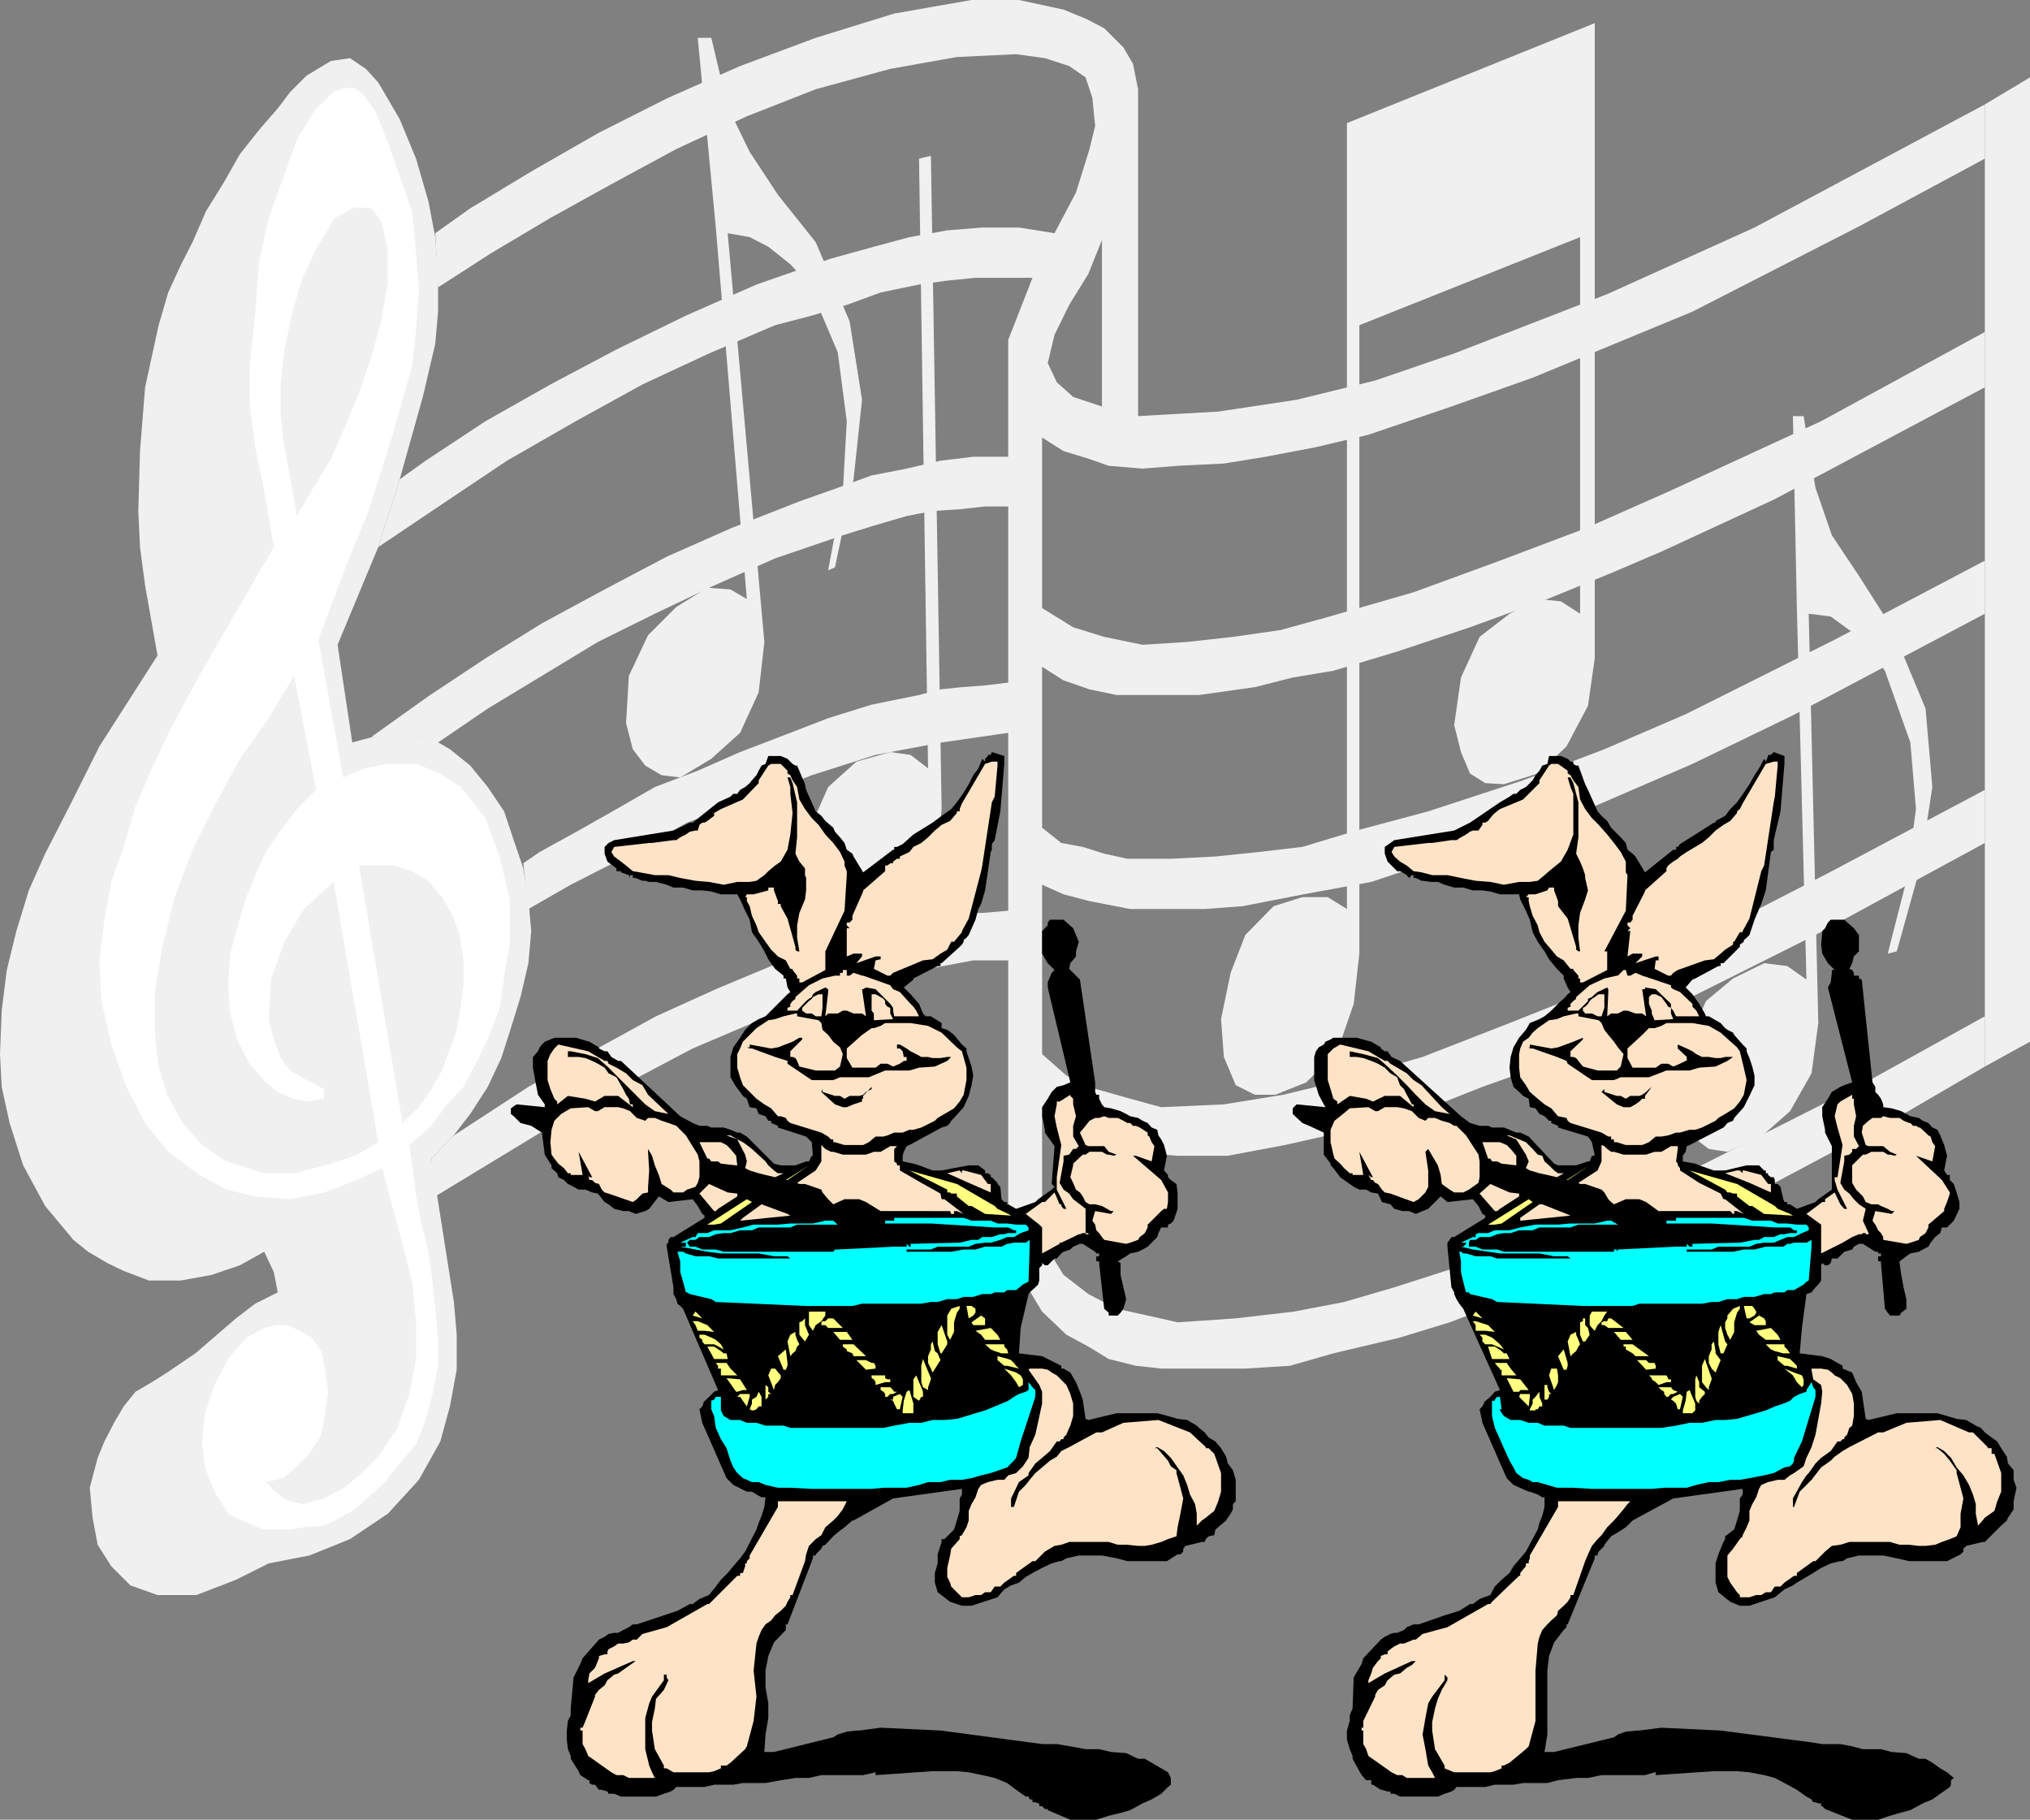
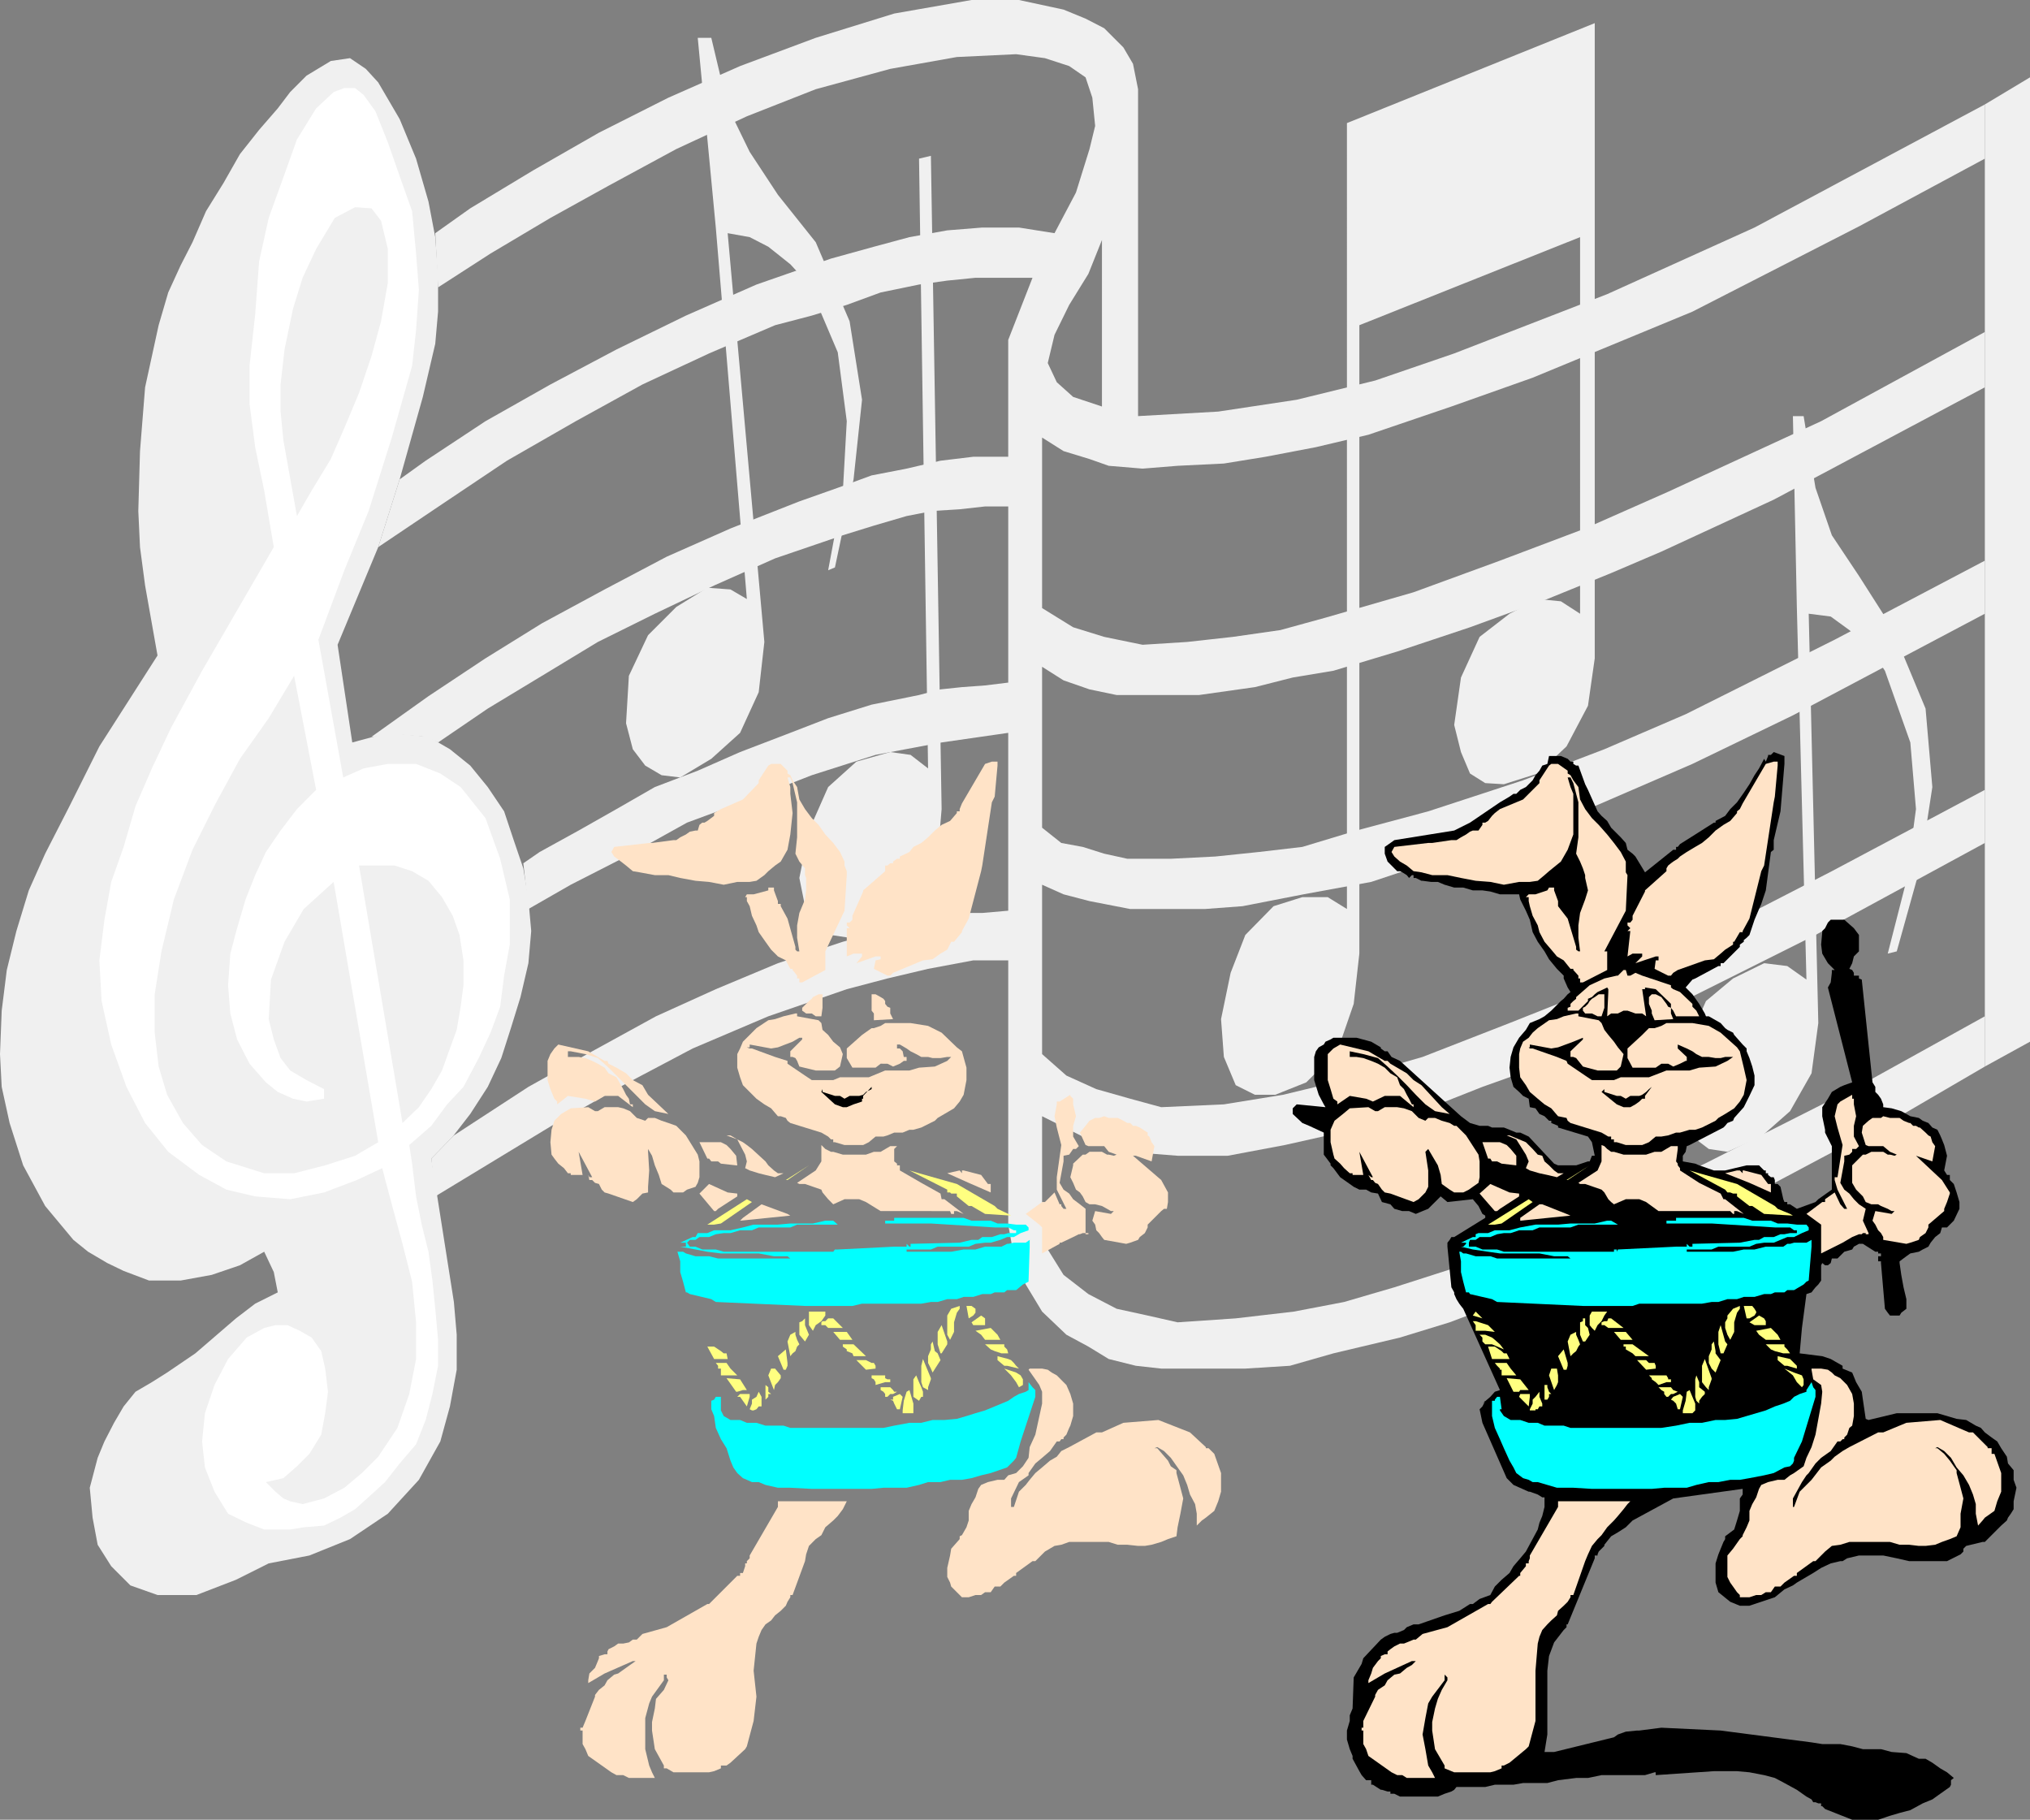
<svg xmlns="http://www.w3.org/2000/svg" width="359.602" height="322.301">
  <rect width="100%" height="100%" fill="#808080" stroke="none" />
  <path fill="#f0f0f0" d="M201.602 73.7V15.8l-.899-4.5L199 8.399 195.602 5 192.3 3.3l-3.899-1.6L180.5 0h-8.398l-13.7 2.398L144.5 6.7l-13.398 5-12.7 5.602-12.3 6.199-11.7 6.7-11.101 6.698-6.2 4.403.5 9.597 9.301-6 10.598-6.3 10.3-5.7 12-6.5 12.5-5.8 12.2-4.797 13.203-3.602 11.797-2.101 10.5-.5 5.102.703 4.3 1.398 2.899 2 1.199 3.602.5 5-1 4.097-2.398 7.7L186.8 41.3l-6.301-1H174l-6.2.5-6.697 1.2-6.301 1.7-7.598 2.1L134 50.399l-12.5 5.5-12.297 6-11.703 6.2-11.5 6.5-10.598 7-4.601 3.3-3.801 12 11.3-7.597 11.5-7.703 12.2-7 11.8-6.5 11.802-5.5 11.699-5 6.5-1.7L150 54l6-2.2 6.8-1.402 5-.699 5-.5h10.102l-4.3 11v20.7h-6.2l-5.8.699-6 1.402-6.2 1.2-6 2.198-6.8 2.403-12.2 4.797-11.3 5-11 5.8-11.102 6-10 6.2-10.098 6.703-10.101 7.199 5-.402 4.601.402 2.2 1 8.8-6L96 119.7l9.902-6 10.098-5 10.5-5 10.8-4.802 12-4.097 5.5-1.703 5.802-1.7 4.601-.898 4.797-.3 4.5-.5h4.102v31.198l-4.102.5-4.098.301-3.8.399-3.801 1-8.399 1.703-7.699 2.398-7.5 2.899-8.101 3.101-7.5 3.301-7.602 2.898-6.797 3.903-6.703 3.797-6.898 3.8-2.899 2 .899 8.102 7.5-4.3 9.8-5 10.801-6 11.098-4.102 11-4.297 11.3-3.602 11.7-2.199 11.8-1.7v31.5l-4.601.4h-4.5l-4.598 1-4.3.698-5 1.7-6.301 1.703-11.5 3.797-11 4.601L116.203 180l-11.3 6.2-11.301 6.3-13.2 8.598-4 4.101.7 6.7 20.601-12.5 12.7-7.2 12.3-6.5L136.102 180 150 175.2l7.203-1.9 7.2-1.702 8-1.5h6.199v46.8l1 5.602 2.101 5 2.899 4.8 4.3 4.098 3.899 2.102 3.601 2.2 4.801 1.198 4.5.5h14.899l7.898-.5 7.703-2.199L248 236.9l8.8-2.7 14-5.3 13.903-5.5 26.098-12L336 198l15.602-9.102V180L330.5 191.7 302 206.097l-16.098 7.5-13.902 6-11.598 4.101L247 228l-8.898 2.598-8.899 1.703-10.3 1.199-10.301.7-5.301-1.2-5.5-1.2-5-2.6-4.399-3.4-2.8-4.5-1-5.1v-18.5l7.199 3.6 7.902 2.7 8.899.7h8.898l10.102-1.9 7.601-1.702L246.301 198l7.199-1.902 9.102-3.598 10.101-3.602 15.297-6.5 33.602-16.8 30-16.297v-9.403L324.5 154.301 296.902 168.5l-14.402 6.7-15.098 6-15.402 6-15.598 4.5-9.101 2.198-10.5 1.7-11.098.5-5.5-1.5-6-1.7-5.3-2.398-4.301-3.8v-30l3.8 1.698 4.598 1.2 7.203 1.402h13.2l6.699-.5 10.8-2.102 12-2.199 10.801-3.601 13.899-4.797 13.699-4.5 18.5-8 17.8-8.602 34-18v-9.398L325 113.3l-26.398 13.2-14.399 6.2-14.402 5.5L253 143.7l-12.7 3.398-9.597 2.902-7.703.898-7.7.801-7.898.399h-7.699l-4.101-.899L191.8 150l-3.801-.7-3.398-2.702v-28.5l3.8 2.402 4.598 1.598 4.8 1h14.602l9.899-1.399L229 120l7.203-1.2 11.297-3.402 12.902-4.3 13.7-5 11.3-4.598 8.899-3.8 19.902-9.2 37.399-19.902V58.8l-29 15.797-27.102 12.5-14.7 6.5-15.097 5.703-15.3 5.597-15.602 4.5-8 2.2-8.399 1.203-8.101.898-7.899.5-6.8-1.398-5.5-1.703-5.5-3.399V77.5l3.8 2.398L193 81.301l3.402 1.199 6 .5 6.2-.5 8.199-.402 7.402-1.2 8.899-1.699 9.3-2.199 14.7-5 14.398-5.102L299.8 55.2l29.5-15.101 22.302-12V18.5L310.8 40.3l-26.098 11.798-27.101 10.5-14 4.8-13.899 3.403-13.902 2.097-14.2.801L195.204 72l-5.101-1.7-2.899-2.6-1.601-3.4 1.199-5 2.601-5.3 3.399-5.5 2.402-6V72l6.399 1.7" />
  <path fill="#f0f0f0" d="M351.602 18.5v170.398l8-4.398V13.7l-8 4.8m-323.7 264h6.899l7-2.7 5.8-2.902 7.2-1.398L62 272.598l6.703-4.5 5.5-6L78 255.3l1.703-6.203 1.2-6.5v-6.2l-.5-5.8-4-25.399 3.8-3.898 3.098-4 3.101-4.801 2.399-5.102 1.699-5.3 1.703-5.5 1.399-6 .5-5.7-.5-5.597-.899-5.5-1.703-5-1.7-5.102-2.898-4.3-3.101-3.801-3.598-2.899-3.8-2.199-7.2-.7-6.3 1.7-2.602-17.3L67 96.897l3.8-12L74.902 70.3l2.2-9.403.5-5.699v-6.5l-.5-6.699-1.2-6.3-2.199-7.602-2.902-7-3.801-6.5-2.2-2.399L62 10.3l-3.398.5-4.301 2.597-2.899 2.903-2.199 2.898-3.3 3.801-3.403 4.3-2.898 5.098-3.102 5-2.398 5.5L32 47l-2.2 4.8-1.698 5.798-2.399 11-.902 11.3L24.5 90.5l.3 6.398.903 6.801 2.2 12.399-10.301 16.101-5.301 10.602L8 151.199l-2.898 6.5-2.2 7.2-1.699 6.902L.301 179 0 186.7l.3 5.8 1.403 6.398 2.399 7.5 3.898 7.2 5 6 2.602 2.101 3.398 2 2.902 1.399 4.5 1.703H32l5.5-1 5-1.703 4.3-2.399 1.7 3.602.703 3.597-4 2-3.402 2.602-7.2 6.2-5 3.398-2.699 1.703L24 246.5l-2.098 2.598L20.203 252l-1.703 3.3-1.2 2.9-1.398 5.3.5 5.3.899 4.798 2.402 3.8 3.399 3.403 4.8 1.699" />
  <path fill="#fff" d="M46.8 270.898h4.602l2.399-.398 3.601-.3 2.899-1.4 2.601-1.5 2.899-2.6 2.402-2.2 2.598-3.3 2.902-3.4 1.7-4.3 1.199-4.602 1-5v-4.597l-.5-5.5-.5-5-.7-5.102-1.199-4.8-1-5-.703-5.801-.5-3.297 3.902-3.403 2.801-3.8 2.899-3.098 2.699-5.102 2.101-4.5 1.7-4.597.699-5.5 1-5.5v-8l-1.7-7.203-2.601-7.2-4.398-5.5L78 137l-4.297-1.7h-5l-4.3.798-3.602 1.601-4.399-24.398L61 101l4.3-10.5 4.102-13L73 64.8l.703-6.3.5-7.2-.5-6.402-.703-7.5-2.2-6.199-2.097-6-2.203-5.5-2.098-2.898-1.5-1.203H61l-1.898.703L56 19.199l-3.398 5.5-2.399 6.7-2.601 7.199-1.7 7.703-.699 9.398-1 9.102V71.5l1 7.7 1.598 7.698 1.699 10-12.7 21.903-5.5 10.097-3.398 7.2L24 142.8l-2.098 7.2-2.199 6.2-1.203 6.698-.898 7.2L18 177.3l1.703 7.7 2.7 7.5 3.3 6.398L29.801 204l5.5 4.098 4.8 2.601 5.102 1.2 6.2.5 6-1.2 5.8-2.199 4.5-2.102 1.7 6.403 1.898 7L73 227l.703 7.2v6.5l-1.203 6.198-2.098 6L67 258l-2.898 2.898L61 263.5l-3.598 1.898-3.8 1-2.2-.5-1.199-.5-1.402-1.199-1.7-1.699 3.102-.7 2.399-2.1 2.199-2.2 2.101-3.402.7-3.797.5-3.801-.5-4.102-.7-3.097-1.699-2.403-2.101-1.199-2.2-1h-2.101l-2 .5-3.098 1.7-3.3 3.8L38 245.301l-1.7 5-.5 5 .5 4.597L38 264.2l2.402 3.899 3.301 1.601 3.098 1.2" />
  <path fill="#f0f0f0" d="M46.8 207.8h5.302l5.5-1.402 5.3-1.699L67 202.301l-7.898-46.102L53.8 161l-3.399 5.8L48 173.5l-.398 7 .898 3.598 1.203 3.3 1.7 2.2L54.3 191.3l3.101 1.597v1.7l-3.101.5-2.399-.5-2.699-1.2-2.101-1.699-2.899-3.3L42 184.097l-1.2-4.598-.398-5 .399-5.602 1.199-4.5 1.5-5.097 1.703-4.3 1.899-4.102 2.601-3.8 2.899-3.797L56 139.898 52.102 119.7l-4.5 7.5-5.102 7.2-4.297 7.902-4.101 8.199-3.301 8.8-2.2 9.2-1.199 7.598v6.8l.7 6 1.5 5 2.8 5 3.399 3.903 4.3 2.898 6.7 2.102m24.499-8.904 2.903-2.8 2.2-3.2 1.898-3.3 1.402-3.899 1.2-3.3.699-4.098.5-3.801v-4.402l-.7-4.5-1.199-3.399-1.902-3.3L75.902 156 73 154.3l-3.098-1h-6.3l7.699 45.598m-18.699-107.5 2.601-4.5 3.399-5.597L61 75.8l2.602-6.203 2.199-6.5 1.699-6.2 1.203-6.8v-6l-1.203-5-1.7-2.2-2.898-.199-3.601 1.899-3.301 5.5-2.398 5.101-1.7 5.5-1.5 7.2-.699 6.199v4.8l.5 5.102 2.399 13.398m71-84.697H126l2.902 12.198 3.899 8 5 7.602 6.699 8.398 6 14 2.203 13.903-1.5 14.097-3.3 15.602-1.2.5 2.598-13.902.699-12.5-1.598-12.2-5.101-12L140 46.801l-3.898-3.102L132.8 42l-3.899-.7 6.5 72.4-1 8.898-3.3 7.203-5.102 4.597-5.5 3.301-3.297-.398-2.902-1.703-2.2-2.899-1.199-4.601.5-8.399 3.399-7.199 5-5 5.5-3.402 4.101.3 2.899 1.7-5.5-65.797-3.2-33.602M317.602 73.7h1.898l2.102 12.698 2.898 8.403 4.8 7.199 5.802 9.098 6 14.402 1.199 13.898-2.2 14.403L336 168.5l-1.598.398L337.703 156l1.7-12.7-1-11.8-4.5-12.7-2.903-4.3-3.398-2.902-3.301-2.399-3.899-.5 1.7 72.5-1.2 8.899-3.8 6.703-5.102 4.5-6 2.699-3.297-.5-2.902-2.2-1.7-2.402-.5-7.199 1.2-6.699 3.402-7.7 4.797-4 5.5-2.702 4.102.5L320 173.5l-1.7-66-.698-33.8M162.8 28.098l2.102-.5 1.899 115.703-.7 8.398-3.3 7.2-5.598 5.5-6.703 1.699-3.297-.5-2.703-1.7-1.898-3.398-1-5 1.699-8.402 3.402-7.7 5-4.5 6-1.699 3.598.5 3.101 2.399-1.601-108m119.699 88.5L281.3 125l-3.8 7.2-5.098 4.8-6 1.898-3.3-.199-2.7-1.699-1.601-3.8-1.2-4.802 1.2-8.398 3.3-7.2 5.301-4.1 5-2.602 4.098.402 3.402 2.2V42l-39.101 15.598v111.3l-1 8.903-2.899 8.398-5.5 5.5-5.5 2.2h-3.601l-3.399-1.7-2.101-5-.5-6.699 1.699-8.2 2.602-6.702 5-5.098 5.101-1.602h4.5l3.399 2.102V21.8L282.5 4.099v112.5" />
-   <path d="M218.902 263.5v2.398l-.5.5v.903l-.402.797-.5.703-.297.5-1.902 1.597-.2 1-1 .2-.5.5-.199.5h-.5L210 273.8l-.398.5v.5l-.5.5h-.5l-1.899 1.199h-7l-1.902-.5-2.598-.5h-4.101l-2.2.5-.902.5h-.297l-1.402.398-1.7.801-1.699.899-1.199.703-1.203 1-1.398.5-1.2.699-1.199 1.398-4.601 1.5h-1.7l-2.101-.699-2.2-1.699-.5-1.7v-1.702l.5-1.7V275.3l.7-2.203v-.5h.5l1.699-1.7.5-1.597.5-1.703v-2.2l.402-.699v-1l-12.199 1.7-7 3.902H151l-1.398 1.199-1.2.898-.8.7-1.399 1.5-.5.203-.203.5-1 1v.199h-.5v.5l-4.5 11.7h-.297v1l-2.101 2.198-1 2.403-.5 2.597v2.903l.5 2.898v2.602l-.5 2.898-.2 3.102h1.7l10.5-2.602.8-.5 1.598-.5 1.703-.199h.5L156 306l10.602.5 15.8 2.098 2.2.3h2.601l2.399.403 2.699.5h2.402l2.098.5 2.699.199 2.102 1h1.199l1.199.7 1.703 1 1.2.698.5 1v1.2l-.5.402-1.2 1.2-1.703 1-1.598.698-2.199 1.2-1.703.5-2.098.5-2.199.703h-4.601l-4-1.703v-.2h-.5l-.5-.5h-.5v-.5h-.2l-.5-.199h-.5v-.5h-.5l-.199-.5h-.5L180 317l-1.598-1.2-2.199-.902-2.203-.5-2.398-.5-2.102-.199h-4.297l-10.101.7v-.5l-2.2.5H145.5l-2.2.5h-2.398l-2.601.402-2.7.5h-4l-1.699.297H126.5l-1.7.402h-5l-.5.5-.5.3-1.198.4-1.399.5H110l-1.2-.5h-1l-.198-.4-1-.3h-.5l-.7-.902h-.5l-.5-.297v-.5h-.199l-1.402-.903-.301-.699-1.398-2.199v-.5l-.5-1.2-.2-1.702V306.5l.2-1.7.5-1v-1.202l.5-5.5 1.199-2.399.402-1 2.899-3.3 1-.5.699-.5 1-.2h.699l.902-.5 1-.5.7-.5h.699l4.8-1.601L120 285.3l2.203-1.203h.5l1.2-.899 1.699-.699 1.199-1.5.902-1.2 1.2-1.202 1-1.2 1.199-1.398.898-1.2 2-3.902.402-1.199.5-1.199.5-1.602.2-1.699h-.7l-.902-.5-.797-.5h-.902L129.902 263l-1.199-1.2-4.3-9.8-.5-2.402.5-.5.398-1-.399.5 2.098-2.098.703-.3L121 231.8l-.5-.5-.5-.402-.2-.8-.5-.899V228l-1.198-7.2v-.5l.3-.202v-.5l.399-.5h.5l5.5-3.399v-.398l-.399-.301-.8-1.402-.899-1.2-4.3.5-1.7-1-1.703 2.2-.7.402-1.698.5-1.2-.5h-1l-1.601-.402-1-.797-.7-.403-1.199-1.5-1-.199-1.199-.5H102.5l-.898-.5-1-.5-.7-.699-1-.5-.199-.7-1-.902v-.5l-.203-.3-1-1.598-.5-3.902-1.898-1.2-1.899-.5L91 197.7l-.5-.398v-1l1-.703 5 .5v-.5l-1.2-1.7-.5-2.597-.398-2.203V187.2l.899-1 .3-.699.399-.5.5-.5 1-.402.703-.297H102l2.402.699 1.7 1v.2l1 .5h.5l.699 1 1.199.698h.5l10.5 9.801 2.203 1.2 1.2.5h1.398l.699.3h2.203l1.2.399 1.199.5h.5l1.199.703 4.8 4.797 1.2.3h2.601l1.899-.699h.5l.5-1H144l-.2-2.398-1-1-5-1.602v-.3l-1.198-.5v-.399h-.5l-.5-.8-1.2-.4-.402-1-1.2-.202-.5-1.5-.698-.5-.5-.7-.7-.898-1-1.7v-3.6l.5-1.7 1.2-1.7.898-1.402 1.203-1.199 1.2-.699 1.199-.5 2.699-2.7 1.199-1.202.5-.399-.5-.8-.297-1.598h-.402v-.5l-1.5-1.203-1.2-1.7-.699-1.398-1-1.7-1.199-1.702-.402-2.2-.801-1.597-.898-2-.5-.903h-2.899l-1.703-.5-1.598-.199h-1.699l-1.703-.5h-1.7l-1.198-.5-1.899-.5H115l-.7-.199h-.5l-1.198-.5h-.5v-.5h-.5v.5l-.2-.5-1.402-.5v-.2h-.797v-.5l-1.601-1.202-.5-1.399V150l.699-.7 1-.5 10.5-1.702 2.902-1.399h.5l4.5-3.601 2.2-1 .5-.5h.699l.5-.7.898-.5.8-.699.403-.5.797-.898.402-.801.5-.902.7-.297.5-1.403h2.199l1.199.5.902.903.5.297h.301l1.399 3.3.199 1 1.699 3.801 1 .801.703.898 1.399 1.2.3.703.899 1 .8 1L150 150.5l1 .7.203.5 1.7 2.8 5.3-4h.2v-.5h.5l1-.5 1.898-1.7 3.402-2.1.399-.302 1.199-.898 1.699-1.2 1-1.202 1.203-1.7.899-1.5.8-1.597.899-1.203.699-1.7.5.5v-.5l.5-.5v-.199h.5l.203-.5 2.2.7v1.402l-.7 8.398-1 5.102-.5.699v1l-.203.398-1 6.801-.7 2.399-.5.902-.5 1.898-1.198 2.7-.399.5-.5.402v.3l-.3.5-.403.4-3.2 2.898h-.198v.5h-.5L161.8 173.3v.199l-1.7 1.398 1.2 1.2 1.5 1.703.699 1.699.5.5h.902l1.899 1.2v.898l1 .3.699.5.5.403 1.402 1.699.801.7v.5l.399 1.198.5 1.5.3 1.602-.3 1.7-.5 1.898-.899 2L169 198l-.5.5-.2.398-.5.5-1 .301-5.698 3.102-.5.199-.5 1-.2.7v1l1.899.398 1 .3 2.402.903h1.598l4.8-.903h1.7l1.199.903v.5h.5l.5.297v.402h.203l1 1v.2l.5.5.2 2.198.5.5h.5v.403h.199l1.398.797 3.402-1.2.5-.5 2.399-1.699.5-.5-.5-.5.5-6.699-1.7-2.402v-.5l-.5-2.399v-1.601l1-1.5.7-1.2.902-.898 1.2-.3 1.199-.5-4-16.802V174l.699-1.7.5-.5-1.2-1.202-1-1.7v-4l1-1v-.5l.399-.5h2.402l1.7 1.5.5 1.2.5 1.203-.5 1.699v.898l-1 1.2-.2 1 .2.203 1.699 1.699L194 191.7v1.698l.203.5h.5v.7l.5 1 .399.5 1.199.203 1.699.5 1 .5.703.398 1.399.301.8.5.899.398.699.801 1 .399.203 1 .5.703.5 1 .5 1.898-.5 2.602.7.797v.402l.5.5 1 .7.199 1.5v2.898l-.7 2.101-.5.5-.5.2v.5h-1.199l-.5 1-.203.699-1 1-.7.703-.898.5-.8.398-1.399.301-.703.5-1.5.898.5.301v2.102L199 228l.5 2.098-.5 1.703-.5.699-.5.5h-1.598v-.5l-.8-.7-.899-8.1v-.302h-.5v-.898h.5v-.5h-.5l-.203-.3-2.2-1.4h-.5l-1.198.5-.5.5-1.2.4-.402.3-.797.898h-.402l-1.2 1.2h-.5l-.5-.399v.399l-.5.5v2.203l-.199.699-.5.5-1 .898-.199.301-1.402 6-.301 4.5 4.102.5 3.398 1.7v.5h.402l1.2.699 1 1.703.699 1.699.5 1.398.5 3.403.5.199 5-1.2H205l1.902.5 1.7.5 1.699.2 1.699 1 .402.398 1 .801.7.899 1.199.703 1 1.199.902 1.5.297 1.2.902 1.198.5 1.7v1.402" />
  <path fill="#0ff" d="m183.402 247.398-2.601 7.903-.801 2.898-.398.5-1.2 1.2-2.902 1-1.7.402-1.698.5-1.7.297h-2.101l-1.7.402h-2.199l-1.601.5-2.2.5H156.5l-2.098.2h-10.601l-3.801-.2h-2.2l-2.198-.5-1.2-.5h-1.199l-.902-.402-.7-.297-1-.903-.699-1-.5-1.199-.699-2.199-1-1.602-.902-2-.301-2.097-.5-1.203v-1.5l.5-.2.3-.5h.903v2.403l.5 1 1.2.699h1.699l1.199.5H134l1.602.5h3.199l1.199.398h16.5l1.902-.398 2.7-.5h2.101l2-.5h2.098l2.199-.2 1.703-.5 1.598-.5 1.699-.5 1.703-.702 2.399-1 1-.7.898-.5 1.203-.398.5-.3v-1.4l.7.9.5.5v1.198m-1.001-26.598-.199 6v.2l-1 .5-1.203 1h-1.598l-.5.398h-1.699l-.703.301H174l-1.598.5h-1.699l-1.203.399h-1.7l-1.698.5h-1.2l-1.699.3h-10.5l-1.703.403h-8.398l-15.801-.703-.801-.5-3.797-.899-.5-.3h-.203L121 227l-.5-1.7v-1.902l-.5-1.699h1l.5.301 1.703.5h2.399l1.601.398H140l-.5-.398h-2.398l-2.7-.5h-6.699l-2.402-.3-2.098-.4-2.703-.5h1v-.702h-1l2.203-1h.5l.399-.7h1.699l1.199-.5h2.902l2.2-.5 1.898-.5h4.3l2.2-.199h4l2.203-.5h1.399l.8.7h-7.199l-1.203.5h-5.598l-1.199.5h-2.101l-1.7.5h-1.199l-1.402.199-1.2.5h-1.699l-.699.5h-1l-.5.5.5.703h1l1.2.5h2.398l1.402.398h19.399l.3-.398v.398-.398h.5l10-.5h2.2v-.5l.5.5h.199v-.5l8.699-.203 2.102-.5h1.199l.699-.5h1.703l1.5-.5h.7l.699-.2H180v-.5h-.398l-1-.5h-2.399l-11.3-.699H156.8v-.5h1.601v-.5h12.301l1.399.5h3.398l1.203.5h1.7l1.597.2h1.703l.5.5v.5l-1.402.5-1.2.699h-1.199l-1.199.5-1.703.5h-1l-1.7.203-1.198.5h-5.5l-1.2.5h-4.3v.398h-.5 8.398l2.203-.398h2.098l1.699-.5h2.902l1-.5h.2l1-.203h2.101l.7-.5v1.203" />
  <path d="M173.3 147.3v.5l-.898 1-.8.7-.399 1-.5 1.2-.3.398v.5l-.403.703v.5l-.5 1.199-1 1.7v.5l-.2 1.198-1 1.7-.698 1.203-1 1.398-.7 1.2-1.402 1-1.2.699-1.198 1.203-1.7.898v-.398l.5-5.102.2-1.199 1-.902.199-1.2 1-1 .902-.699.797-1 .902-.699 1.2-.5v-.5h.5v-.2l1.199-.5.5-.902.699-.3 1-.899.402-.8.801-.399.399-1 .5-.7 1.199-1.5v-.202.203M156.5 209h-.5v-.5l-1.2-.402h-.398v-.297l-1-.5-3.8.5v-.5l2.101-.903h2.7L156.5 209m-1.398 2.398-2.2-1.699-1.199-.199-.703.2-1.398.5-.801.5-.899-1-.699-.2-1.5-.5h-.203l3.8.5.302-.5.898-.5h1.703l1.2 1 1.699 1.2v.698" />
  <path fill="#ffff80" d="m179.102 215.3-4.602-.3-2.398-1.402h-.5l-2.102-1.7v-.5h-1l-.2-.199h-.5v-.5l-6.698-3.398 1.699.5 6.699 1.898 6.703 3.899.5.5 1.899.902.5.3m-35.802-8.902L139.5 209h-.297zm-10.097 6.5-5.5 3.801-1.203.2h-1.7.5l7-4.5.903.5M180.5 245.7l-.5-.9-.898-1.202-1.2-1.2 2.098.7.8.5.403.703v1l-.703.398m0-3.301-2.098-.5h-.5l-1.199-1v-.699l1.899.5.5.2.5.5.398.5.5.5m-1.898-2.699h-1.2l-1.199-.4-.703-.3-1-.902h3.402v.402l.5.5.2.7m-1.399-2.4H174.5l-.7-.902-1-.699 2.7-.5.703.7.5.5.5.902M175 234.7h-2.598l-.3-.5 1.699-1.2.699.5v1.2h.5m-2.2-2.4v.2l-.398.5-.8.5-.399-2.2h.899l.699.5v.5m-2.801-1v.5l-.5.7-.5 1.7v1.698l-.7 1.403-.5-.903V233l.7-1.2 1.5-.5m-2.2 6.798-1 1.601h-.198l-.5-1.601v-2.2l.699-1.199 1 2.899v.5m-1.199 2.8-1.399 2.2-.3-.7-.5-1V240.2l.5-1.199v-.902l.3-.5.399 1.703.5.398.5 1.2m-1.7 3.198v.203l-.5 1.398v.5l-.902-.5-.297-.898v-2.903l.297-1.199 1.402 3.399m-2.102 4v.5-.5l-1-.7v-3.097l.5-.703.5 1.203.403.898.297.801v.898h-.297l-.402.7m-1.001 1.5v.703h-1.898v-.5l.2-1.703.5-1.598.5-.3.699 2.398v1m-1.899-2.2-.5 2.2h-.5l-.5-1-.199-.5-.5-.2h.5v-.5l1.2-.5.5.5m-3.103 0v-.5l-.3-.398-.5-.3v-.5h1.703l.5.5.2.3h.5l-.7.398h-.5l-.5.5h-.402m.902-2.598h-.902l-1.7.5v-.5l-.3-.5-.399-.202v-.5h2.399v.5l.402.203h.5v.5m-2.601-2.403-1.7.2-1.699-1.7h1.7l1 .5h.398l.3.5v.5m-1.699-2.198h-2.199l-.203-.5-1-.4v-.3l-.7-.5v-.402h1.903l2.2 2.101M151 237.3h-2.2l-1.198-1.402H150l1 1.403m-3.398-2.101h-.899l-.5-.5h-.703v-.5l.203-.2h.5l.5-.5h.899l1.699 1.7h-1.7m-3.101-.5-.5 1-.7-1v-2.4h2.903v.7l-.703 1-1 .7m-1.2 1.698-.698 1.2-1-1.2V234.2l.5-.199.5-.5v1.2l.199.5.5 1.198m-1.699 1.699-.399.402-.3.8-.5.4-.403.5-.5-2.602.5-1.2.902-.5v.5l.301.903.399.797m-2.102 3.3v.5l-.297.7h-.402l-1-2.399 1.402-1.199.297 2.398m-2.398 4.802-1-2.602.5-1.2h.699l1 1.2v.5l-.5.703-.5.5-.2.898m-.499.699h-.5v.5l-.5.5v-2.597l.5.398v.801l.5.398m-1.7 1.7v.5h-.5l-.402.5-.5.203h-.297l-.402-.203.402-1v-.7l.797-.5.402-.898.5.898v1.2m-2.102-1.2-.5 1.7-1.198-1.7h-.5l.5-.5h1.699v.5m-.501-1.198h-.698l-1 .3h-.2l-1.699-2.402 2.399.203 1.199 1.898m-1.699-2.601h-2.899v-1.2h-.5v-.5l-.402-.5h1.902l.7 1 1.199 1.2m-1.899-2.898H126.5l-1.2-2.2h1.2l1.203.8.5.4h.5l.2 1h-.2" />
-   <path fill="#ffff80" d="m128.203 239-1.703-.902h-1.7l-.398-.5v-.297l-.5-.403v-.5h.899l1.199.5.8.403.903.797.5.902m-1.703-3.102-1.7-.199h-1.198l-.399-1-.5-.699h.899l1.699.7 1.199 1.198m-2.098-2.398-1.699-.5.5-.7zm0 0" />
  <path fill="#ffe3c7" d="M216.3 261.3v2.9l-.5 1.698-.698 1.7-1.5 1.203-.7.5-.902.898v-2.101l-.297-1.7-.902-1.699-.5-1.699-.7-1.7-1-1.402-1.199-1.699-1.199-1.199-1.203-.7-.5.2h.5l1.902 2.2.5 1 1 .698v.5l.7 2.602.5 1.898-.5 2.7-.5 2.402-.2 1.598-1.5.5-1.199.5-1.703.5-1.2.203h-1.198l-1.899-.203H198l-1.598-.5h-7l-1.402.5-1.2.203-1.698 1-1.7 1.699h-.5L180 278.598v.5h-.398l-1.7 1.203-.699.699h-1l-.703 1h-1l-.7.5h-1l-1.198.398h-1.2L169.5 282l-1-1-.2-.7-.5-1v-1.6l.5-2.2.2-1.2 1.5-1.702v-.5l.402-.2.801-1.398.399-1.2v-1.702l.5-1.2.699-1.199.5-1.5.5-.699 1.199-.5 1.703-.402h1.2l.699-.797 1.398-.403 1.203-1.199 1-1.5.2-1.898 1-2.203 1.199-5.5V246.5l-.5-1.2-.7-1-1.199-1.702.2-.2h2.199l1 .2.699.5.902.5.5.5.7.703.5.5.699 1.597.5 1.7v2.203l-.5 1.699-.2.398-.5 1.2-.5.5v.3H188l-.297.403h-.5L186 257l-1.398 1.2-1.2 1-1.199 1.698v.403L180.5 262.5l-1.398 2.898v1.5h.5l.898-2.699 1.203-1.199.7-.902 1-1.2 1.199-1L186 258.7l1.203-.699.797-1 1.402-.7 4.801-2.6h1L199 252l6.203-.5 5.598 2.2 2.8 2.6v.2h.5l1 1 1.2 3.398v.403m-9.399-49.903v1.5l-.199 1.2h-.5l-.5.402-2.402 2.398v.5l-.5 1-.899.7-.3.5-1.399.5-.703.203-3.898-.703-.399-.5-.5-.7-.5-.5-.203-1-.5-.699.5-1.699 2.8.5.5-.5h-.5l-.698-.402-.899-.5L194 213.3h-1l-.7-.403-.5-1-.5-.699-.698-.5-.5-1.199-.5-1 .5-2.102v-.3l1.699-1.598h.5l.699-.5h2.203l.899.5h.3l.899.2.5-.2-1.399-.5-.8-1H192.8l-.5-.2-1-2.202 1-1.2.699-.898 1-.5h.703l.899-.3.8.3H198l1 .5.703.398h.5l.5.5h.5l.7.301 1.398.899v.5l.3.203.399 1 .5.699-.5 2.7-2.797-1h-.5l5 4.3 1.2 2.2v.198" />
  <path fill="#ffe3c7" d="M192.8 218.598h-.5v-.2h-.5l-.5.2h-.198l-1 .5-2.102 1h-.297v.203L184.602 222v-4.602l-.5-.5-2.399-1.898 2.899-2.102h.5l1.699-1.699.902 2.102H188v.297l.402.5h.5l-1.699-3.399V208.5l.797-5.7-.797-3.1-.402-2 .402-2.102v-.5h.5l1.899-1.2v.2l.5.5v1l.5 2.101-.5 1.7v1.902l1 1.699-.5.5h-.5l-.7 1-1 .2v1l-.699 3.8.7 1.2 1 .698.699 1 1.199.903 1 .797v4.3h.5v.2m-16.098-83-.5 5.5-.5 1L174 153.3l-.2 1-2.198 8.398-1.2 2.2v.199L169 166.8h-.5l-.7 1.398-1.198.7-1.399 1-1.703.199-4.098 1.703-1.199.5-.5.5h-.5l-2.402-1.203.3-1.5.899-.2v-.5h-.898l-3.399 1.2 1-1.2v-.5h-1.5l-1.203.5v-5h.5l-.5-.5v-.5h.5l.5-.5v-.699l1.902-4.3v-.2l3.899-3.398v-1h.402l.5-.403h.5v-.3l.7-.5h.5v-.399l1.699-.8.699-.899 1.402-.7 1.2-1 1.199-1.202 1.199-1 1.5-.7L169.5 144v-.3h.5v-.4l.402-1 4.098-7 1.203-.402h1v.7M175.5 210.2v1l-3.898-1.7-3.801-1.7 2.199-.5.402.5v-.5h.301l3.098.798 1.199 1.601h.5v.5m-4.297-21.101v2.203l-.5 2.597-.703 1.2-1 1.203-1.7 1-1.198.699-.5.5-2.399 1.2-1.402.398h-.7l-1.199.5h-1.5l-1.199.5-.703.203h-1.398l-1.2 1-1 .5h-3.3l-1.7-.5h-.3v-.5h-.399l-.5-.5-1.203-.703-5.5-1.7-.5-.398-.297-.5-.902-.3h-.5l-1.2-1.4-1.199-.702-1.402-1-2.398-2.399-.5-1.398-.5-1.703v-2.399l.5-1 .5-1.199 1.601-1.602.797-.8 2.102-1.399 1.199-.199 1.5-.5 2.101-.5h.301v.5l3.797.7.5.5.203 1.198 1 .903.899 1.199 1.199 1 .5 1.2-.5 2.198-.899.7H144.5l-2.898-.7-.399-1-.3-.5-.5-.199H140v-1l2.102-2.101v-.297h-.5l-1.2.699-2.601 1-1.2.2-3.8-.7v.5h-.5l.5.2h.402l4.098 1.5 2.199.698v.5l3.102 2.102 1.199.8h3.8l1.2-.5h5.101l2.899-1.202h4.3l1.7-.5 2.8-.2 2.2-1 .699-.699h-.7l-1.198.2h-1.399l-.8-.2h-1.2l-.902-.5-1-.5-.7-.5-1.199-.699h-.5v.7h.5l.5.5.2 1h.5v.698h-.5l-.7.5-1.199.5-1-.5H156l-.898.7H151l-1-1.7V185.7l2.703-2.398 1.7-1.203h.398L156 181.7l.8-.5h4.5l3.102.5 2.399 1.2 2.699 2.601.902.7.801 2.898m-.5 25.901-1.203-.5h-.5v.5h-.5l-.2-.5H156l-2.598-1.602-1.199-.5h-2.601l-2 .903-.399-.403-.5-.5-1-1.199-.203-.5-2.898-1h-1l-.399-.199 3.297-2.2 1-1.6v-2.9l.203.2.5.5 1 .5h.399l1.699.5h4.101l1.399-.5H156l1.703-1h1.2l-.5.5v2.2l.5.398v.3h.5v.903l3.8 2.199 3.399 1.898.199 1h.5l3.402 2.602" />
-   <path fill="#ffe3c7" d="M163.203 180h-4.8l-.2-1v-.5l-.5-.7-2.601-2.6-1.7-.302-.5.301h-.199l.7 4.801-.7-.5h-1.5L150 179h-.7l-.898.5h-1.699l-.5.5.5-4.3v-.5l-.5-.302-1.703.801-.5.399-.2.5-.5.3-.5.403-1.597 1.699H139.5v-.5l.5-.2v-.5l.402-.5.5-.402v-.3l2.399-2.098 2.402-1.2 2.2-.5h.898v-.5h.5v-.5H150v1h.5l.703-.5 1.5.5h.2l4.8 1.7.5.7 1.2.5 1.898 2.1.5.5.5.7.5 1h.402" />
  <path fill="#ffe3c7" d="m158.203 180.5-3.402.2v-1.2l-.399-.5v-2.902h.7l.898.5.5.3.3.403v.5l.403.5.5.199v1l.5 1M150 155l-.398 6.3-3.399 7.2v3.3l-4.101 2.2h-.5v-.7h-.399v-.5l-.8-1v-.202H140l-.797-1.5-1.402-.7-1.2-1.199-1-1.398-1.199-1.703-.402-1.2-.797-1.699-.402-1.699-.5-.902v-.7H132l.3-.5h1.2l2.602-.699v-.5h1v.5h.199-.2l.7 1.899v.5h.5v.402l1.199 2.2 1.402 5v.5l.301.3h.399l-.399-2.402v-2.2l.399-2.199 1-2.398.199-1.602V155.5l-.2-.5v-1.2l-1-1.202-.699-1.399.301-2.898v-6.203l-.8-3.399-.403-1h-.5l.5 1.7v1.199l.402 3.402-.402 3.8-.5 2.7-1.2 2.098-1 .703-1.198 1-.7.699-1.402 1-1.2.2h-2.198l-2.399.5-2.601-.5-2.399-.2-2.703-.5-2.098-.5H116l-2.7-.5-1.198-.2-1.2-1-.902-.702-1.2-.899-.5-.8.5-.899 6.2-.7h.5l3.8-.5h.5l.7-.5 1-.5.703-.5 1-.202h.399l.3-1 .5-.399h.399l.5-.3 1.199-.899v-.5l1.203-.7 3.899-1.702 2.8-2.899v-.5l1.7-2.601.5-.297h1.699l1.199 1.199v.5l.5.3.402.9.801 1.198.399 2.2 1 1.703 1.199 1.597 1.199 1.2 1.203 1.703 1.399 1.5 1.199 1.597.8 1.7v.703l.399 1V155m-4.5 116.898-1 .7-1.2 1.203-.5 1.5-.198 1.199-2.2 6H140v.398l-.5.801-.297.7-.902.902-1 .797-.7.902-1 .7-.699 1-.5 1.198-.402 1.2-.5 4.8.5 4.602-.5 4.3-1.2 4.5-.3.5-2.598 2.4-.699.5h-1v.5l-1.203.5-.898.198H119.3l-1.2-.699h-.5v-.5l-1.6-2.898-.5-3.301V305l.5-2.402.203-1.7 1.399-1.597.8-1.703-.3-.5v-.5h-.5v1L115.5 300.5l-.5 1.2-.7 2.6v5.5l.7 2.9.5 1.198.5 1h-4.598l-1-.5h-1.199l-.902-.5-4.098-2.898-.5-1.2-.5-.902V306.5h-.402v-.5h.402l.5-1.2 1.7-4.3v-.3l.699-.9 1-.8.5-.902 1.199-1 .699-.2 1.402-1 .7-.5 1-.699h-.5l-5 2.2-2.899 1.699v.703-1.203l.2-1.2 1-1 .5-1.199.199-.5v-.398l1-.301h.5v-.5l.199-.402 1-.5.699-.5h.902l1-.2.7-.5h.699l1-1 4.3-1.199 7.2-4.101h.3l5-5h.5v-.5h.5l.399-1.2v-.5h.3v-.398l.5-.5v-.5l5-8.602v-1H150l-.7 1.403-.898 1.199-.8.8-1.399 1.2-.703 1.398v.2-.2m0-91.898h-1l-.7-.5h-1l-.698-.5v-.5l1.199-1.2.5-.402.199-.3 1-.5h.703v2.402l-.203 1.5m-5.5 35.3-8.898.9.5-.5 3.3-2.4 4.598 1.7.5.3m-1.2-7.5-1.5.7-1.698-.402-1.2-.297-1.601-.5-.801-.403.3-1.199-.3-1.199-1.398-2.7-1.899-.702h.7l1.199.703 1 .5.699.5.902.699 2.399 2.2.5.698 1 .903.699.5h1m-8.199 4.097-3.399 2.2-.402.402h-.301l-2.598-3.102 1.7-1.699 3.3 1.5 1.7.2v.5m0-5.501h-.2l-2.699-.3-.5-.399H126l-.398-.5h-.301l-1.399-2.898h3.801l1 .5.7.699 1 1.2.199 1.698m-6.7.902v1.2l-.3 1-.399.7-1.5.5-.703.5h-1.7l-.5-.5-1.597-1-.5-1.602-.703-1.7-.5-1.699-.7-1.199v.5l.2 3.3-.2 2.9v1l-1 .198-1 1-.698.5-4.301-1.5-.7-.199-.5-.5-.5-1-.699-.199-.5-.5h-.5l-.199-.902.2.402h.5L102.5 204l.703 4.098h-2.101v-.297h-.5l-.7-.903-1-.8-.699-.899-.5-.699-.203-2.2.203-2.202.5-1.598 1.2-1.2 1.699-1 3.101-.202 1.2.703h.5l1.199-.703h2.398l.902.203 1.2.5L112.8 198l1.5.5.5-.5h1.2l1.203.5 1.2.398 1.398.5 1.699 1.7 2.102 3.402.3 1.2v1.6" />
  <path fill="#ffe3c7" d="m118.402 197.3-2.402-.5-1.7-1.202-6.698-6.7-1.7-1.5-2.199-.699-2.601-.5h-.5v1h1.898l1.203.2 1.2.5 1 .5 1.199.699.699 1 1.402.703.797 1.398.402.7.5 1 .5.699.2 1h.5v.5l-2.602-2h-2.398l-1.7 1-1.699-.5-3.101-.5-1.899 1.5v-.5l-.5-.5-.703-1.7-.5-1.597v-3.403l.5-1.199.703-1 .7-.699 5.3 1.2 2.899 1.698h.5l.199.5 1.402.7 1.7 1 1.199 1.203 1.699.898 1 1.7 3.601 3.402" />
  <path d="m154.402 192.5-1.5 1.598v.5h-.199v.5l-1.5.5-1.203.5h-.7l-1.398-.5-2.402-2.2.203-.5v.5l2.2.7h.898l.8.5.899-.5h1.703l.7-.2.5-.5 1-.5v-.398m202.8 71-.5 2.398v1.403l-.5.797-.5.703-.203.5-1 .898-2.898 2.899h-.399l-2.902.703-.5.5v.5l-.5.5-2.399 1.199h-6.699L336 276l-2.398-.5H329.3l-2.098.5-.8.5H326l-1.7.398-1.698.801-1.399.899-1.203.703-1.7 1-.698.5-1.5.699-1.7 1.398-4.5 1.5h-1.699l-1.703-.699-2.098-1.699-.5-1.7v-3.402l.5-1.597.899-2.203.3-.5v-.5l1.602-1.2.5-1.597.5-1.703v-2.2l.5-.699v-1l-12.3 1.7-7.2 3.902L288 270.5l-1.398.898-1.2.7-1.199 1.5v.203l-1 1-.203.5v.199h-.5v.5l-4.797 11.7h-.203v.5l-.5.5-1.7 2.198-.898 2.403-.3 2.597V307.2l-.5 3.102h1.699l10.601-2.602.7-.5 1.398-.5 2-.199h.402l3.899-.5 10.5.5 16.101 2.098 1.899.3H326l2.102.403 1.898.5h3.203l1.899.5 2.601.199 2.2 1h1.199l1.199.7 1.402 1 1.2.698 1.199 1-.5.403v.797l-.2.402-1.699 1.2-1.402 1-1.7.698-2.199 1.2-1.902.5-1.7.5-2.097.703h-4.601l-4.301-1.703-.5-.2-.5-.5h-.2v-.5h-.5l-.5-.199h-.398l-.3-.5-.903-.5-1.7-1.199-2.198-1.2-1.7-.902-1.902-.5-2.598-.5-2.199-.199h-4.101l-10.301.7v-.5h-.2l-1.699.5h-7.699l-2.402.5h-2.098l-3.203.4-1.898.5H269.8l-1.7.297h-3.3l-1.7.402H258l-.398.5-.5.3-1.2.4-1.199.5H248l-1-.5h-.7v-.4h-.5l-1-.3h-.198l-1.399-.902h-.3v-.797H242l-.797-.903-.402-.699-1.2-2.199v-.5l-.5-1.2-.5-1.702V306.5l.5-1.7v-1l.5-1.202.2-5.5 1.402-2.399.297-1 3.102-3.3.699-.5 1-.5.699-.2h.5l1.203-.5.5-.5 1.2-.5h.898l4.601-1.601 2.598-.797 1.902-1.203h.5l1.2-.899L264 282.5l.8-1.5 1.2-1.2 1.402-1.202.7-1.2L269.3 276l1-1.2 2.101-3.902.301-1.199.5-1.199.399-1.602V265.2h-.399l-.8-.5-1.403-.5h-.2l-2.696-1.2-1.2-1.2-4.3-9.8-.5-2.402.5-.5.5-1-.5.5 1.398-1.2.8-.898.903-.3-6.5-14.4-.402-.5-.301-.402-.5-.8-.398-.899v-.3l-.5-.899-.7-7.2v-.702l.399-.5.3-.5h.5l5.5-3.399v-.398l-.5-.301-.699-1.402-1-1.2-4.5.5-1.199-1-2.203 2.2-1 .402-1.2.5-1.198-.5h-1.2l-1.402-.402-.7-.797-1.5-.403-.698-1.5-1.2-.199-.902-.5h-1.2l-1-.5-.698-.5-1-.699-.7-.5-1.199-1.602-.5-.5v-.3L234.5 204.5v-3.902l-2.598-1.2-1.199-.5-1.703-1.597v-1l.703-.703 5.098.5-.301-.5-.898-1.7-.801-2.597v-4.102l.3-1 .5-.699.899-.5.3-.5.903-.402.5-.297h4.098l2.601.699 1.7 1v.2l.699.5h.5l.699 1 1.5.698 10.8 9.801 1.602 1.2 1.7.5h1.5l.699.3h2.101l1 .399 1.2.5h.699l1.5.703 4.5 4.797.699.3h3.203l2.098-.699h.3l.399-1h.5l-.5-2.398-.7-1-5.3-1.602v-.3l-1.2-.5v-.399h-.398l-.8-.8-.899-.4-.703-1-1-.202-.2-1.5-1-.5-.698-.7-1-.898-.5-1.7-.2-1.702.2-1.899.5-1.699 1-1.7 1.199-1.402.699-1.199 1.703-.699.899-.5 1.199-1 1.699-1.7.5-.402.703-.8.5-.399-.5-.8L277 173.3v-.5l-1.2-1.203-1.398-1.7-.8-1.398-1.2-1.7-.902-1.702-.5-2.2-.7-1.597-1-2-.198-.903h-3.399l-1.703-.5-1.398-.199h-1.7l-1.699-.5h-1.601l-1.7-.5-1.199-.5H253.5L252 156h-.2l-1-.5h-.398v-.5h-.3l-.5.5-.399-.5-.8-.5-.403-.2h-.5l-.5-.5-1.2-1.202-.5-1.399V150l1-.7.7-.5 10.602-1.702 2.8-1.399 5.301-3.601 1.7-1 .699-.5h.5l.699-.7 1-.5 1.199-1.199.5-.898.703-.801.5-.902.899-.297.3-1.403h2.098l1.203.5.5.5h.5v.403l.5.297h.399l1.199 3.3.5 1L283 143.7l.703.801 1 .898.7 1.2 1.699 1.703.898 1 .3 1.199.903.7.5.5 1.7 2.8 5-4h.5v-.5h.3l.399-.5 2.699-1.7 3.3-2.1h.301v-.302l1.7-.898.898-1.2 1.203-1.202 1.2-1.7 1-1.5.898-1.597.8-1.203.899-1.7.3.5.403-1v-.199h.5l.5-.5 1.899.7v1.402l-.7 8.398-1.199 5.102v1.699l-.5.398-.902 6.801-.801 2.399-.398.902-.801 1.898-.899 2.7-.5.5-.5.402v.3l-.699.5v.4l-2.902 2.898h-.5v.5h-.399l-4.101 2.203-.5.199-1.2 1.398 1.2 1.2L301 177.8l1 1.699.203.5h.5l2.098 1.2.8.898.399.3 1 .5.203.403 1.5 1.699.7.7v.5l.5 1.198.5 1.5.398 1.602v1.7l-.899 1.898-1 2-1.699 1.902-.203.5-1 .398-.398.5-.301.301-6 3.102-.5.199-.2 1-.5.7v1l2.2.398.699.3 2.602.903h2l3.8-.903h2.2l.898.903h.3v.5h.403v.297l.5.402h.5l.2.5v.7h.5l.5.5.5 2.198.199.5h.5v.403h.5l1.199.797 3.3-1.2.5-.5 2.399-1.699V203l-1.2-2.402v-.5l-.5-2.399v-1.601l1-1.5.7-1.2 1.5-.898.703-.3 1.399-.5-4.301-16.802.5-.898.199-1.7v-.5h.5l-1.2-1.202-1-1.7-.198-1.597.199-2.203v-.2l.5-.5.5-1 .5-.5h2.402l1.7 1.5.898 1.2v2.902l-.899.898-.3 1.2-.5 1 .5.203.3.5v.5h.899v.5l.5.199 1.902 18.2.5.8v.898l.5.5.5.7.399 1v.5l1.5.203 1.699.5.902.5.7.398 1.5.301.699.5 1 .398.699.801.902.399.5 1 .297.703.402 1 .5 1.898-.5 2.602.5.797h.5V209l.7.7.5 1.5.5 1.698v1.2l-1 2.101-1.2 1.2H344l-.297 1-.902.699-.801 1-.398.703-1 .5-.7.398-1.5.301-.699.5-1.203.898v.301l.3 2.102.403 2.199.5 2.098v1.703l-.902.699-.301.5h-1.7l-.398-.5-.5-.7-.699-8.1v-.302h-.5v-.898h.5v-.5h-.5v-.3h-.5L330 220.3h-.7l-.898.5-.3.5-1.399.4-.3.3-.903.898h-1l-.2.801-.5.399h-.5l-.5-.399-.198.399v2.703l-.5.699-.5.5-.399.5-.3.398-.903.301-.797 6-.402 4.5 4 .5 1.5.5 2.101 1.2v.5l1.7.699.699 1.703 1 1.699.199 1.398.5 3.403.5.199 5-1.2h7.203l3.399 1 1.699.2 1.699 1 .902.398.7.801 1.199.899 1 .703.699 1.199 1 1.5.203 1.2 1 1.198v1.7l.5 1.402" />
  <path fill="#0ff" d="m321.602 247.398-2.399 7.903-1.402 2.898v.5l-.2.5-.5.5-1 .2-1.898 1-1.703.402-2.598.5-1.699.297H306.5l-2.098.402h-1.699l-2.203.5-1.7.5h-4l-2.198.2H282l-3.297-.2h-2.902l-3.399-1h-.902l-.7-.402-1-.297-1.198-.903-.5-1-.7-1.199-1-2.199-.699-1.602-.902-2-.5-2.097v-2.703h.5v-.2l.402-.5h.5l.297 2.2h-.297v.203l.7 1 1.199.699h1.699l1.5.5h1.601l1.2.5H277l1.203.398h16.098l2.601-.398 2.399-.5h2.199l2.402-.5h1.7l2.101-.2 5.098-1.5 1.601-.702 1.5-.5 1.2-.5.699-.7 1-.5L320 246.5v-.3l.902-1.4.301.9.399.5v1.198m-.7-26.598-.5 6-.402.2-.5.5-1.7 1h-1.198l-.5.398h-1.7l-.699.301H312.5l-1.7.5h-1.898l-1.199.399H306l-1.598.5h-1.199l-1.703.3h-11.098l-1.199.403h-8.8l-15.2-.703-.902-.5-3.899-.899-.199-.3h-.5l-.5-1.899-.402-1.7v-1.902l-.301-1.699h.3l.403.301h.5l1.7.5H264l1.203.398h13l-.5-.398h-2.402l-2.598-.5h-7l-2.101-.3-2.7-.4-2.101-.5h.402l.5-.5v-.202h-.902l2.101-1h.5v-.5l.5-.2h1.7l1.199-.5h2.601l1.899-.5 2.699-.5h4l2.203-.199h4.297l2.203-.5h.7l1.199.7h-7l-1.399.5h-5.5l-1.203.5h-2.398l-1.5.5h-1.2l-1.199.199-1.203.5h-1.898l-.7.5h-1l-.199.5v.703h1.2l1.199.5h2.601l1.2.398h19.5v-.398h.5v.398l.199-.398 10.3-.5h1.899v-.5l.5.5h.5v-.5l8.402-.203 2.598-.5h.8l.899-.5h1.703l1.2-.5h.699l1-.2h1.199v-.5h-.5l-.7-.5h-2.699l-11.199-.699h-8v-.5h1.7v-.5h12l1.5.5h3.3l1.2.5h1.699l1.699.2H320l.402.5v.5l-1.199.5-1.402.699h-1.2l-2.398 1H312.5l-1.398.203-1.2.5h-5.5l-1.199.5h-4.402v.398H307l1.902-.398h1.899l2-.5h3.101l.7-.5h.5l.699-.203H320l.902-.5v1.203" />
  <path d="M311.602 147.3v.5l-.801 1-.899.7-.5 1-.5 1.2-.199.398-.5.5v.703l-.5.5V155l-.703 1.7v.5l-1 1.198-.398 1.7-.801 1.203-.899 1.398-.699 1.2-1.703 1-1 .699-1.2 1.203-1.698.898-.399-.398.899-5.102.699-1.199.5-.902.5-1.2.699-1 1-.699.703-1 1-.699.7-.5.5-.5h.398v-.2l.8-.5.899-.902.703-.3 1-.899.5-.8.7-.399.5-1 .5-.7 1.199-1.5v-.202.203M294.8 209h-.5l-.5-.5-.698-.402-.5-.297-1.2-.5-3.402.5v-.5l2.402-.903h2.2L294.8 209m-1.5 2.398-2.398-1.699-.902-.199-1.2.2-.8.5-.898.5-.7-1-1-.2-1.199-.5h-.5l3.899.5.398-.5.8-.5h1.602l1 1h.2l1.5 1.2.199.698" />
  <path fill="#ffff80" d="m317.602 215.3-5.102-.3-2.098-1.402h-.5l-2.199-1.7v-.5H307l-.5-.199h-.5l-.398-.5-6.301-3.398 1.699.5 6.703 1.898 6.7 3.899.5.5 2.199.902.5.3m-36-8.902L277.703 209h-.203Zm-10.102 6.5L266 216.7l-1.2.2h-1.698.5l7.199-4.5.699.5m47.703 32.8-.902-.9-.7-1.202-1.5-1.2 1.7.7 1.402.5.297.703v1l-.297.398m-.903-3.301-1.698-.5h-.5l-1.2-1v-.699l2.2.5 1.199 1.2v.5m-1.199-2.699h-1.2l-1.5-.4-.699-.3-.902-.902h3.3v.402l.5.5.5.7m-1.699-2.4h-2.601l-1.2-.902-.5-.699 2.602-.5 1.2 1.2.5.902m-2.2-2.601h-2.402l-.899-.5 1.7-1.2.898.5.3.5v.7h.403m-2.101-2.4v.2l-.301.5-.899.5h-.5l-.5-2.2h1.5l.399.5.3.5m-2.898-1v.5l-.5.7-.5 1.7v1.698l-.703 1.403-.5-.903-.398-1.199v-1l.398-.699v-.5l1-1.2 1.203-.5M306 238.098l-.7 1.601h-.5l-.398-1.601v-2.2l.399-1.199.8 2.899.399.5m-1.2 2.8-.898 2.2-.699-.7-.5-1V240.2l.5-1.199v-.902l.399-.5.3 1.703v.398l.899 1.2m-1.598 3.198v.203l-.5 1.398v.5l-.5-.5-.703-.898v-2.903l.5-1.199 1.203 3.399m-2.203 4v.5l-.5-.5-.2-.7v-3.097l.2-.703.5 1.203v.898l1 .801v.398l-.5.5-.5.7m-.7 1.5v.203l-.5.5h-1.698v-.5l.5-1.703.199-1.598.5-.3 1 2.398v1m-2.199-2.2-.5 2.2h-.399l-.3-1-.5-.5-.403-.2.402-.5 1.2-.5.5.5m-2.899 0-.402-.5v-.398l-.5-.3-.5-.5H296l.402.5.801.3-.8.398H296l-.5.5h-.297M296 244.8h-.797l-1.402.5-.5-.5-.7-.5v-.202l-.5-.5h3.102l.297.5v.203h.5v.5m-2.7-2.403-1.698.2-1.602-1.7h1.602l.5.5h1l.199.5v.5m-1.199-2.198h-2.399l-.5-.5L288 239v-.5h-.398v-.402h1.601l2.899 2.101m-2.899-2.899h-2.101l-1.2-1.402H288l1.203 1.403m-3.801-2.101h-.5l-.699-.5h-.5v-.5l.5-.2h.5l.2-.5h.5l2.199 1.7h-2.2m-2.402-.5-.5 1-.5-.5-.398-.5V233l.398-.7h2.703l-.5.7-.5 1-.703.7m-1.398 1.698-.801 1.2h-.399l-.5-1.2V234.2l.5-.199v-.5h.399v1.2l.5.5.3 1.198m-1.699 1.699-.3.402-.399.8-.5.4-.5.5-.5-2.602.5-1.2 1-.5v.5l.399.903.3.797m-2.199 3.3v.5l-.203.7h-.5l-1-2.399 1-1.199.703 2.398M275.3 246.2l-.898-2.602.399-1.2h1l.199 1.2v1.203l-.2.5-.5.898m-.5.699h-.398v.5l-.3.5h-.5v-2.597h.5v.398l.3.801.399.398m-1.598 1.7v.5h-.5l-.3.5H272v.203h-1v-.203l.5-1v-.7l.5-.5.703-.898v.898l.5 1.2m-2.203-1.2-.2 1.7-1.698-1.7.199-.5H271v.5m-.2-1.198h-1.5l-.198.3h-1l-1.2-2.402 2.399.203 1.5 1.898m-2.199-2.601H266v-1h-.297v-.2l-.5-.5-.402-.5h2.101l.7 1 1 1.2m-1.7-2.898h-2.601l-.7-2.2h1.2l1.199.8.402.4h.5l.5 1h-.5" />
  <path fill="#ffff80" d="m266.402 239-2.101-.902h-1.2l-.5-.5v-.7l-.5-.5h1l1.2.5.5.403.902.797.7.902m-1.603-3.102-1.698-.199h-1.7v-1l-.5-.699h.5l2.2.7 1.199 1.198m-2.199-2.398-1.7-.5.5-.7zm0 0" />
  <path fill="#ffe3c7" d="M354.5 261.3v2.9l-.7 1.698-.5 1.7-1.698 1.203-.399.5-.8.898-.403-2.101v-1.7l-.5-1.699-.7-1.699-1-1.7-1.198-1.402-1-1.699-1.2-1.199-1.199-.7-.402.2h.402l1.2 1 1 1.2.699 1 .5.698v.5l.699 2.602.5 1.898-.5 2.7v2.402l-.7 1.598-1.199.5-1.402.5-1.2.5-1.698.203h-1.2l-1.699-.203H336.5l-1.7-.5h-7.198l-1.602.5-1.5.203-1.2 1-1.698 1.699h-.399l-2.902 2.098v.5h-.5l-1.7 1.203-.699.699h-1l-.699 1h-.902l-.801.5h-.898l-1.2.398h-1.699v-.398l-.5-.5-.703-1-.5-.7-.5-1v-3.8l1-1.2 1.203-1.702.5-.5v-.2l.7-1.398.5-1.2v-1.702l.5-1.2.699-1.199.5-1.5L312 263l1.203-.5 1.7-.402h1.199l1-.797.699-.403 1.699-1.199.5-1.5.902-1.898.7-2.203 1-5.5.199-2.098-.2-1.2-1.398-1-.3-1.702v-.2h1.699l1.199.2.699.5.5.5 1 .5 1.203 1.203.899 1.597.3 1.7v2.203l-.3 1.699-.5.398-.399 1.2-.5.5v.3h-.3l-.403.403h-.5L324.3 257l-1.698 1.2-1 1-1.2 1.698-.402.403-.797 1.199-1.601 2.898v1.5h.199l1-2.699 2.101-2.101 1.7-2.2 1.699-1.199L325 258l1.402-1 1.2-.7 5.101-2.6h.899l4.101-1.7 6-.5 5.098 2.2h.699l2.602 2.6v.2h.699v1h.5l1.199 3.398v.403m-9.098-49.903-.5 1.5-.5 1.2v.402l-2.8 2.398v.5l-.5 1-1 .7-.2.5-1.5.5-.699.203-4.101-.703v-.5l-.399-.7-.5-.5-.5-1-.5-.699.5-1.699 2.899.5.5-.5h-.5l-.7-.402-1.199-.5-.5-.297H331.5l-1-.403-.5-1-1.2-1.199-.698-1.199v-3.102L330 204.5h.5l1-.5h2.102l.8.5h.399l.8.2.399-.2-1.2-.5-1.198-1H331l-.5-.2-.7-2.202.2-1.2 1-.898.703-.5h1.5l.399-.3 1.199.3h1.699l.703.5 1 .398h.2l.5.5h.5l.5.301h.199l1 .899.5.5.398.203.3 1 .5.699-.5 2.7-2.898-1L344 209l1.402 2.2v.198" />
  <path fill="#ffe3c7" d="M331 218.598h-.5v-.2h-.5l-.2.2h-.5l-1.198.5-1.7 1-.402.203-3.398 1.699v-5.102L320 215l2.8-2.102h.5v-.5l1.7-1.199 1 2.102.703.797h.5l-1.703-3.399L325 209v-.5h.5l.902-5.7-.902-3.1-.5-2 .5-2.102.5-.5 2.102-1.2v.7h.3v1l.399 2.101-.399 1.7v1.902l.899 1.699-.5.5h-.7v.5l-.5.5-.898.2v1l-.703 3.8.703 1.2.899.698.8 1 .899.903 1.199.797-.5 2.101 1 2.2v.199m-16.098-83-.5 5.5-.199 1L312.5 153.3l-.5 1-2.098 8.398-1.199 2.2v.199h-.5l-1 1.703H307v.5l-1.398.898-.801.7-1.2 1-1.601.199-4.797 1.703-.8.5-.403.5h-.5l-2.398-1.203.199-1.5h.5v-.7h-.5l-3.598 1.2 1.2-1.2v-.5h-1.7l-.902.5.5-4.5h-.5l.5-.5-.5-.5v-.5h.5l.402-.5v-.699l2.2-4.3v-.2l3.8-3.398v-.5l.297-.5.5-.403.402-.3.801-.5.399-.399 1.199-.8 1.5-.899 1.199-.7 1.203-1 1.2-1.202 1.398-1 1.199-.7 1.203-1.398v-.3l.5-.4.5-1 4.098-7 1.402-.402h.7v.7m-1.2 74.603v1l-3.8-1.7-4.301-1.7 2.101-.5h.5l.5.5v-.5h.2l3.097.798 1.203 1.601h.5v.5m-4.801-21.101.5 2.203-.5 2.597-.699 1.2-1 1.203-1.601 1-1.2.699-.5.5-2.402 1.2-1.2.398h-1l-1.698.5h-.7l-1.402.5-1.2.203h-1l-1.198 1-1.2.5H288l-1.598-.5h-.5v-.5h-.5v-.5h-.5l-1.199-.703-5.5-1.7-.5-.398-.203-.5-1.5-.3-1.2-1.4-1.198-.702-1.2-1-1.402-1.2-.7-1.199-1-1.398-.198-1.703v-2.399l.199-1 .5-1.199 1-.7.699-.902.902-.8 2-1.399 1.399-.199L277 180l2.203-.5h.399v.5l3.601.7.5.5.5 1.198.7.903 1 1.199.699 1 1 1.2-.5 2.198-.7.7H283l-2.598-.7-.8-1-.399-.5-.5-.199h-.5v-1l2.2-2.101v-.297l-1.7.699-2.703 1-1.2.2-3.8-.7v.5h-.2l.2.2h.5l4.3 1.5 1.7.698.203.5 3.098 2.102 1.199.8h3.902l1.2-.5h5l3.101-1.202h4.098l1.699-.5 2.902-.2 2.098-1 1-.699h-1.398l-.801.2h-.899l-1.199-.2H301.5l-1-.5-.7-.5-1-.5-1.597-.699v.7l1.598 1.5v.698h-.2l-1 .5-1.199.5-.902-.5h-1.2l-1 .7h-4.097l-.902-1.7V185.7l2.601-2.398 1.2-1.203h1l1.199-.399.902-.5h4.598l2.902.5 2.098 1.2 2.902 2.601.5.7.7 2.898M308.902 215l-1.199-.5h-.5v.5H307l-.5-.5h-12.7l-2.198-1.602-1.2-.5H288l-2.098.903-.5-.403-.5-.5-.699-1.199-.5-.5-2.902-1h-.899l-.3-.199 3.398-2.2.703-1.6v-2.9l.5.2.5.5.7.5h.5l1.699.5h4l1.5-.5h1.199l1.699-1h1.203v.5l-.3 2.2.3.398v.3l.399.5v.403L301 209.5l3.8 1.898.5 1h.302l3.3 2.602" />
  <path fill="#ffe3c7" d="M301 180h-4.098l-.5-1-.402-.5v-.7l-.5-.5-2.2-2.1-1.898-.302v.301h-.5l.7 4.801-.7-.5h-1.199l-1.402-.5h-.7l-1 .5h-1.199l-.699.5.2-4.3v-.5l-.2-.302-1.703.801-.5.399-.5.5-.7.3v.403L279.603 179h-1.899v-.5l.5-.2v-.5l.5-.5.5-.402v-.3l2.399-2.098 2.601-1.2 2.2-.5h.199l1-1H288l.3 1h.5l.903-.5 1.2.5 5.097 1.7v.398l.402.301 1.2.5 2.199 2.102v.5l.699.699.5 1" />
  <path fill="#ffe3c7" d="m296.402 180.5-3.3.2-.5-1.2v-.5l-.5-1.2v-1.202l.5-.5h.699l1 .5.902 1.203.297.5.5.199v1l.402 1M288.3 155l-.3 6.3-3.797 7.2h.5v3.3l-4.3 2.2h-.5v-.7h-.301v-.5l-.899-1v-.202h-.5l-1.203-1.5-1.2-.7-1-1.199-1.198-1.398-.899-1.703-.3-1.2-.903-1.699-.5-1.699-.2-.902v-.7h-.5l.5-.5h1.2l2.102-.699.3-.5h.899v.5h.5-.5l.699 1.899v.902l1.703 2.2 1.5 5v.5l.399.3h.3l-.3-2.402v-2.2l.3-2.199.899-2.398.5-1.602-.5-2.199v-.5l-.399-1.2-.5-1.202-.699-1.399.399-2.898v-6.203l-.899-3.399-.5-1h-.5l.5 1.7.5 1.199v7.203l-1 2.699-1.203 2.098-2.098 1.703-.8.699-1.2 1-1.402.2h-1.898l-2.7.5-2.402-.5-2.598-.2-2.601-.5-2.399-.5h-2.699l-1.902-.5-1.399-.2-1.199-1-1.203-.702-1-.899-.5-.8.5-.899 6-.7h.703l3.399-.5H258l.8-.5.903-.5.7-.5.5-.202h1l.699-1v-.399h.5l.5-.3.699-.899.5-.5.902-.7 4.098-1.702 2.902-2.899v-.5l1.7-2.601.398-.297H276l1.703 1.199v.5l.5.3.5.9.899 1.198.3 2.2.899 1.703 1.199 1.597 1.203 1.2 1.5 1.703 1.2 1.5 1.199 1.597.898 1.7v1.902l.3.5m-4.597 116.898-.703.7-1 1.203-.7 1.5-.5 1.199-2.097 6h-.5v.398l-.5.801-.703.7-1 .902-.2.797-1 .902-.698.7-.899 1-.5 1.198-.3 1.2-.403 4.8v8.903l-1.2 4.5-.5.5-2.898 2.398-1 .5H266v.5l-1.2.5-.8.2h-6.398l-1.7-.7v-.5l-1.699-2.898-.5-3.301V305l.5-2.402.5-1.7.7-1.597 1-1.703v-.5l-.5-.5v1l-2.2 2.902-.703 1.2-.5 2.6-.5 2.9.5 2.6.5 2.9.703 1.198.5 1h-5l-.8-.5h-.903l-1-.5-4.098-2.898-.402-1.2-.5-.902V306.5h-.297v-.5h.297v-1.2l2.102-4.3v-.3l.5-.9 1.199-.8.5-.902 1.199-1 1-.2 1.203-1 .899-.5.699-.699h-.7l-4.8 2.2-2.899 1.699v.703-1.203l.5-1.2.301-1 .899-1.199.5-.5v-.398l.699-.301h.5v-.5l.5-.402.699-.5 1-.5h.703l.5-.2 1.2-.5h.398l1.199-1 4.402-1.199 7.2-4.101H264l.3-.399 4.802-4.601h.199v-.5l1-1.2v-.5h.5v-.398l.199-.5v-.5l5-8.602v-1h12.8l-.5.5-.698.903-1 1.199-.7.8-1.199 1.2-1 1.398v.2-.2m0-91.898H283l-1-.5h-1.2l-.398-.5v-.5l.399-.2.5-.5.3-.5.399-.402.5-.3.703-.5h1v2.402l-.5 1.5m-5.5 35.3-8.902.9v-.5l3.402-2.4h.5l4.297 1.7.703.3M277 207.8l-1.2.7-1.698-.402-1.399-.297-1.703-.5-.7-.403.5-1.199-.5-1.199-1.698-2.7-1.7-.702h.5l1.7.703 1.199.5 1.199 1.199.902 1 .801.2.399 1 .8.698.899.903.699.5h1m-7.898 4.097-3.399 2.2-.5.402h-.402l-2.7-3.102L264 209.7l3.402 1.5 1.7.2v.5m-.5-5.502-2.602-.3-.797-.399h-.902l-.301-.5h-.398l-1-2.898h3.101l1.2.5.699.699 1 1.2v1.698m-6.5.902v1.2l-.2 1-1 .7-.699.5-1 .5h-1.601l-.801-.5-1.399-1-.199-1.602-.5-1.7-1-1.699L253 203.5l-.5.5.5 3.3v2.9l-.5 1-1.2 1.198-.898.5-4.101-1.5-1-.199-.5-.5-.7-1-.5-.199-.398-.5h-.3l-.5-.902.5.402h.3l-2.402-4.5.699 4.098h-1.898v-.297h-.5l-1-.903-.7-.8-1-.899-.199-.699-.5-2.2v-2.202l.7-1.598 1.5-1.2 1.199-1 3.3-.202 1.2.703h.5l1.199-.703h2.199l1.203.203 1.399.5L251.3 198l1.199.5.5-.5h1.203l1.2.5 1.398.398.8.5h.4l1.703 1.7 2.2 3.402.199 1.2v1.6" />
  <path fill="#ffe3c7" d="m256.8 197.3-2.597-.5-1.703-1.202-1.7-1.7-1.597-1.699-1.703-1.699-1.7-1.602-1.698-1.5-2.602-.699-2.398-.5v1h1.199l1.199.2 1.402.5 1.2.5 1.199.699 1 1 1.199.703.5 1.398.703.7.5 1 .399.699.5 1h.3v.5l-2.402-2h-2.7l-2.097 1-1.203-.5-2.898-.5-2.2 1.5v-.5l-.699-.5-.5-1.7-.5-1.597v-4.602l1-1 1.2-.699 5 1.2 2.898 1.698h.5l.5.5 1.199.7 1.703 1 1.2 1.203 1.398.898 3.601 3.899 1.399 1.203" />
  <path d="m292.602 192.5-1.2 1.598v.5h-.5l-.5.5-.699.5-.902.5h-1.2l-1.199-.5-2.699-2.2.5-.5v.5l2.2.7h.699l.898.5.8-.5h1.602l.5-.2.7-.5.5-.5.5-.398" />
</svg>